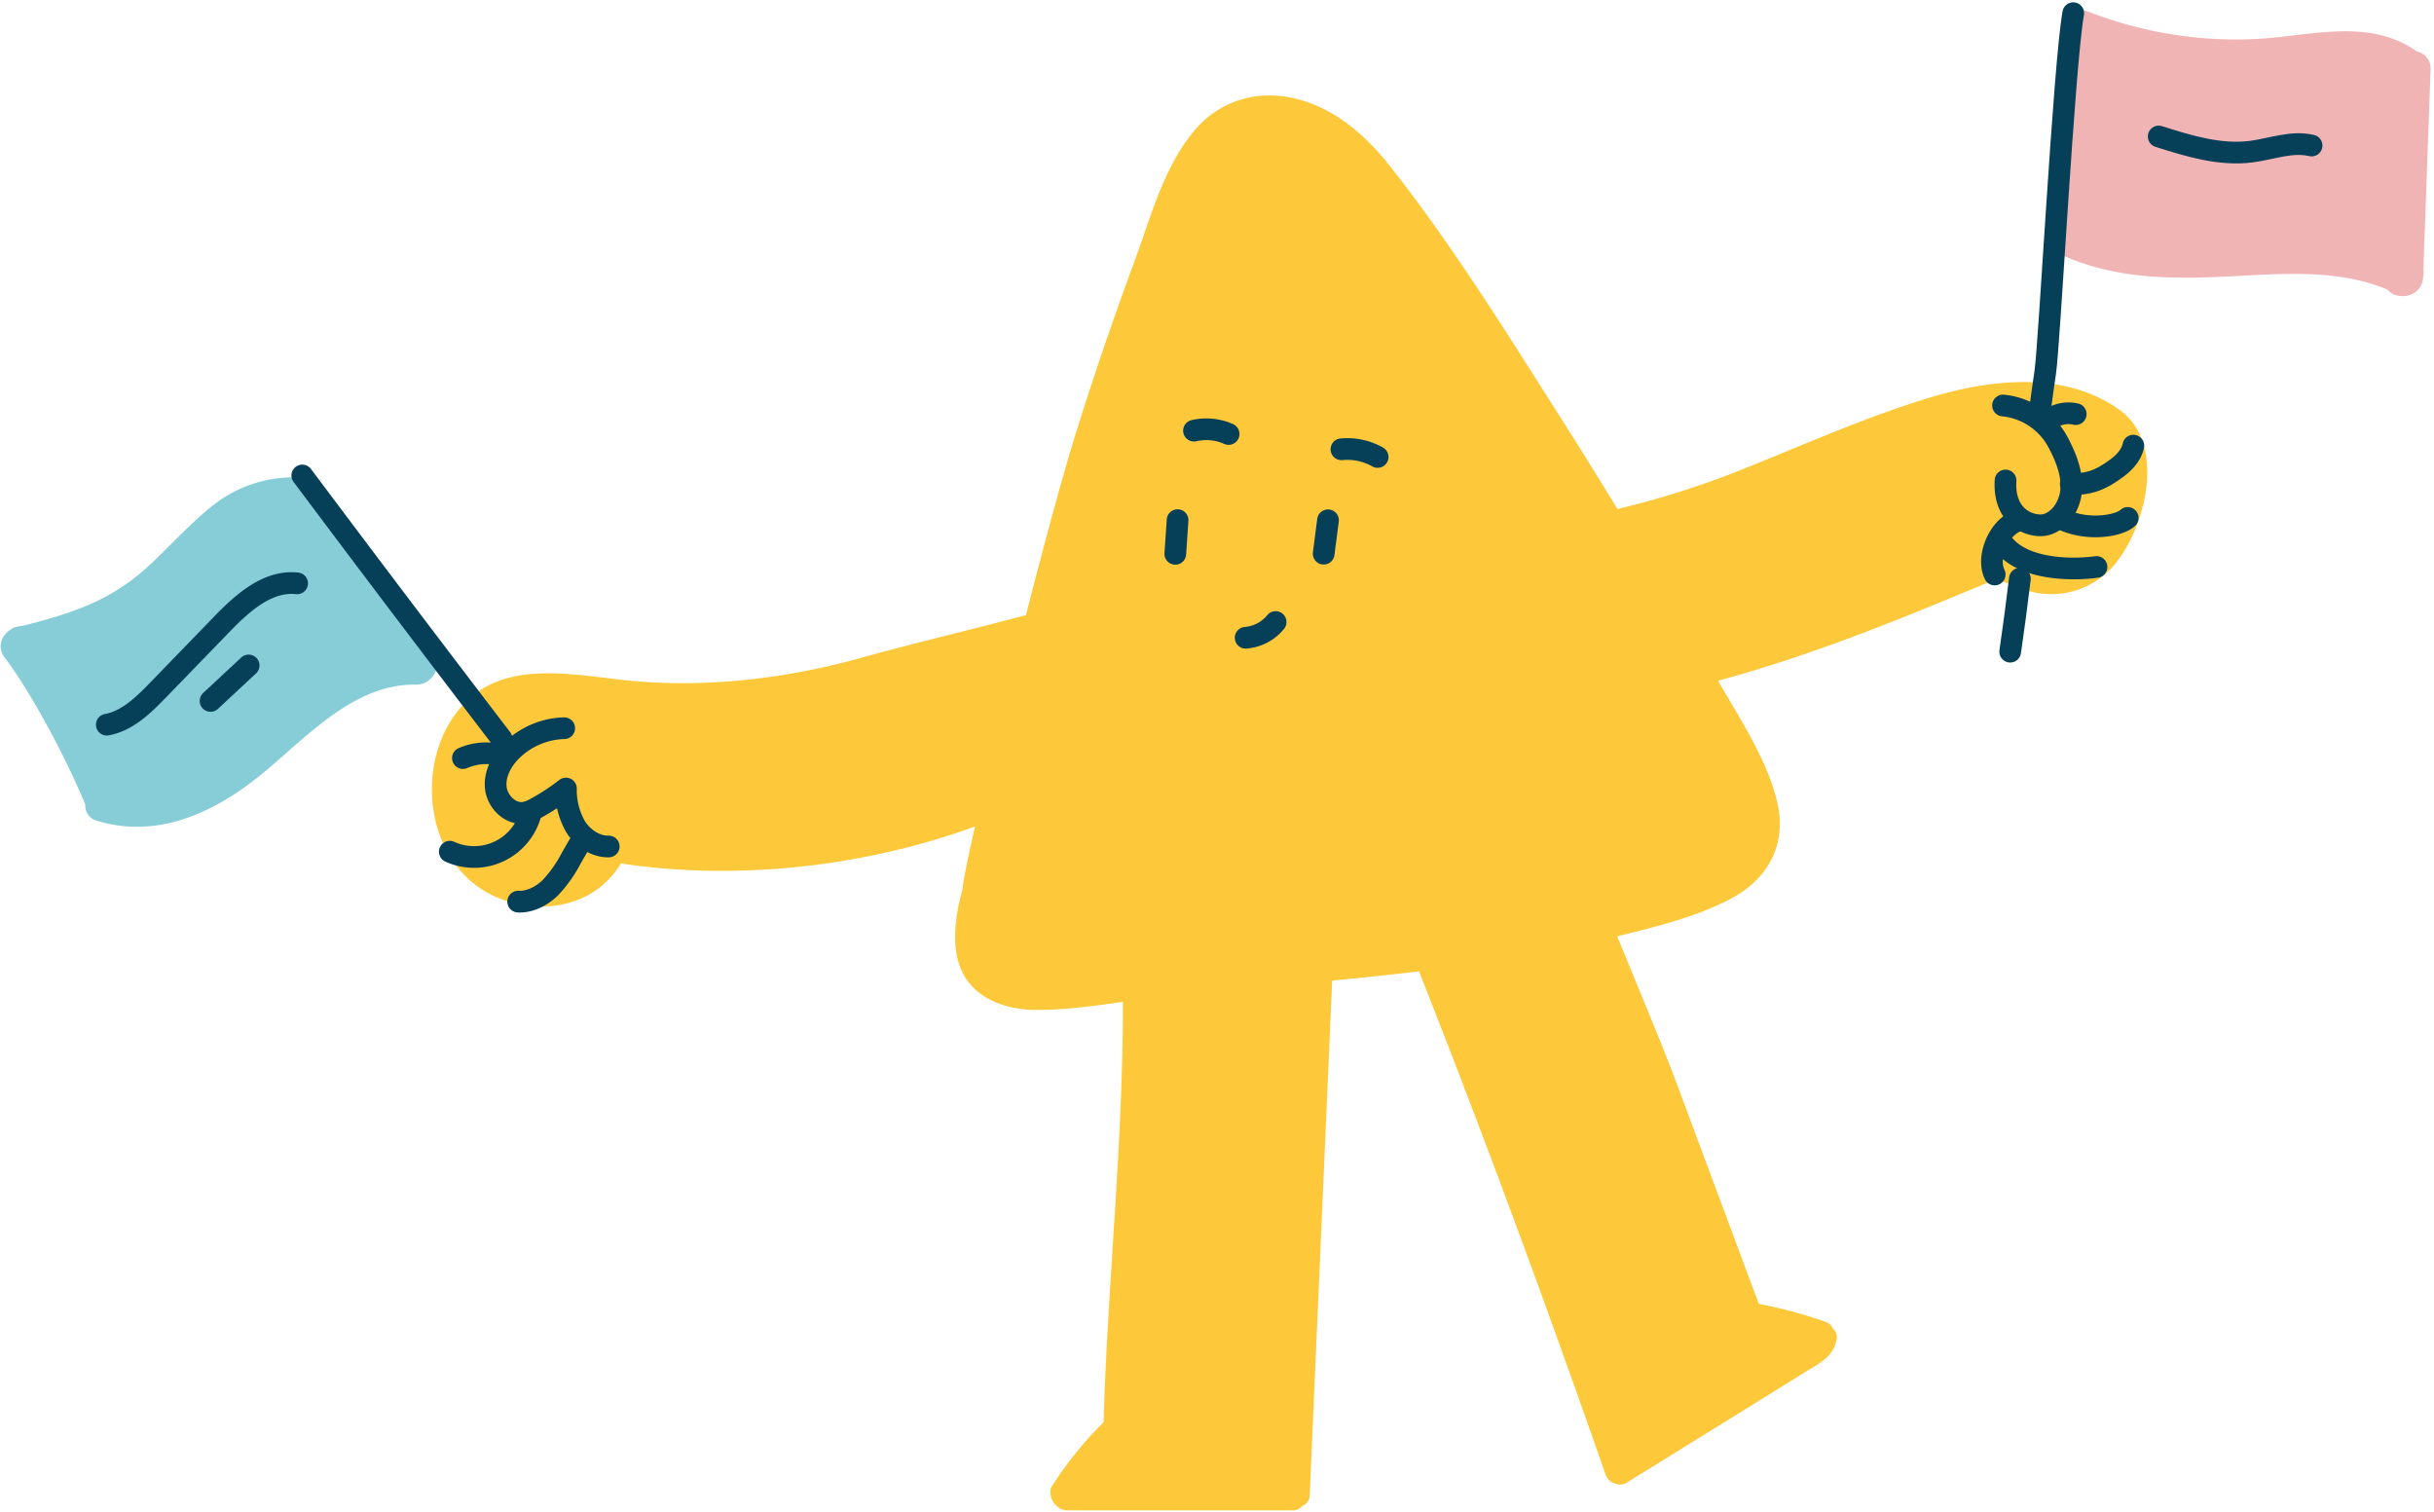
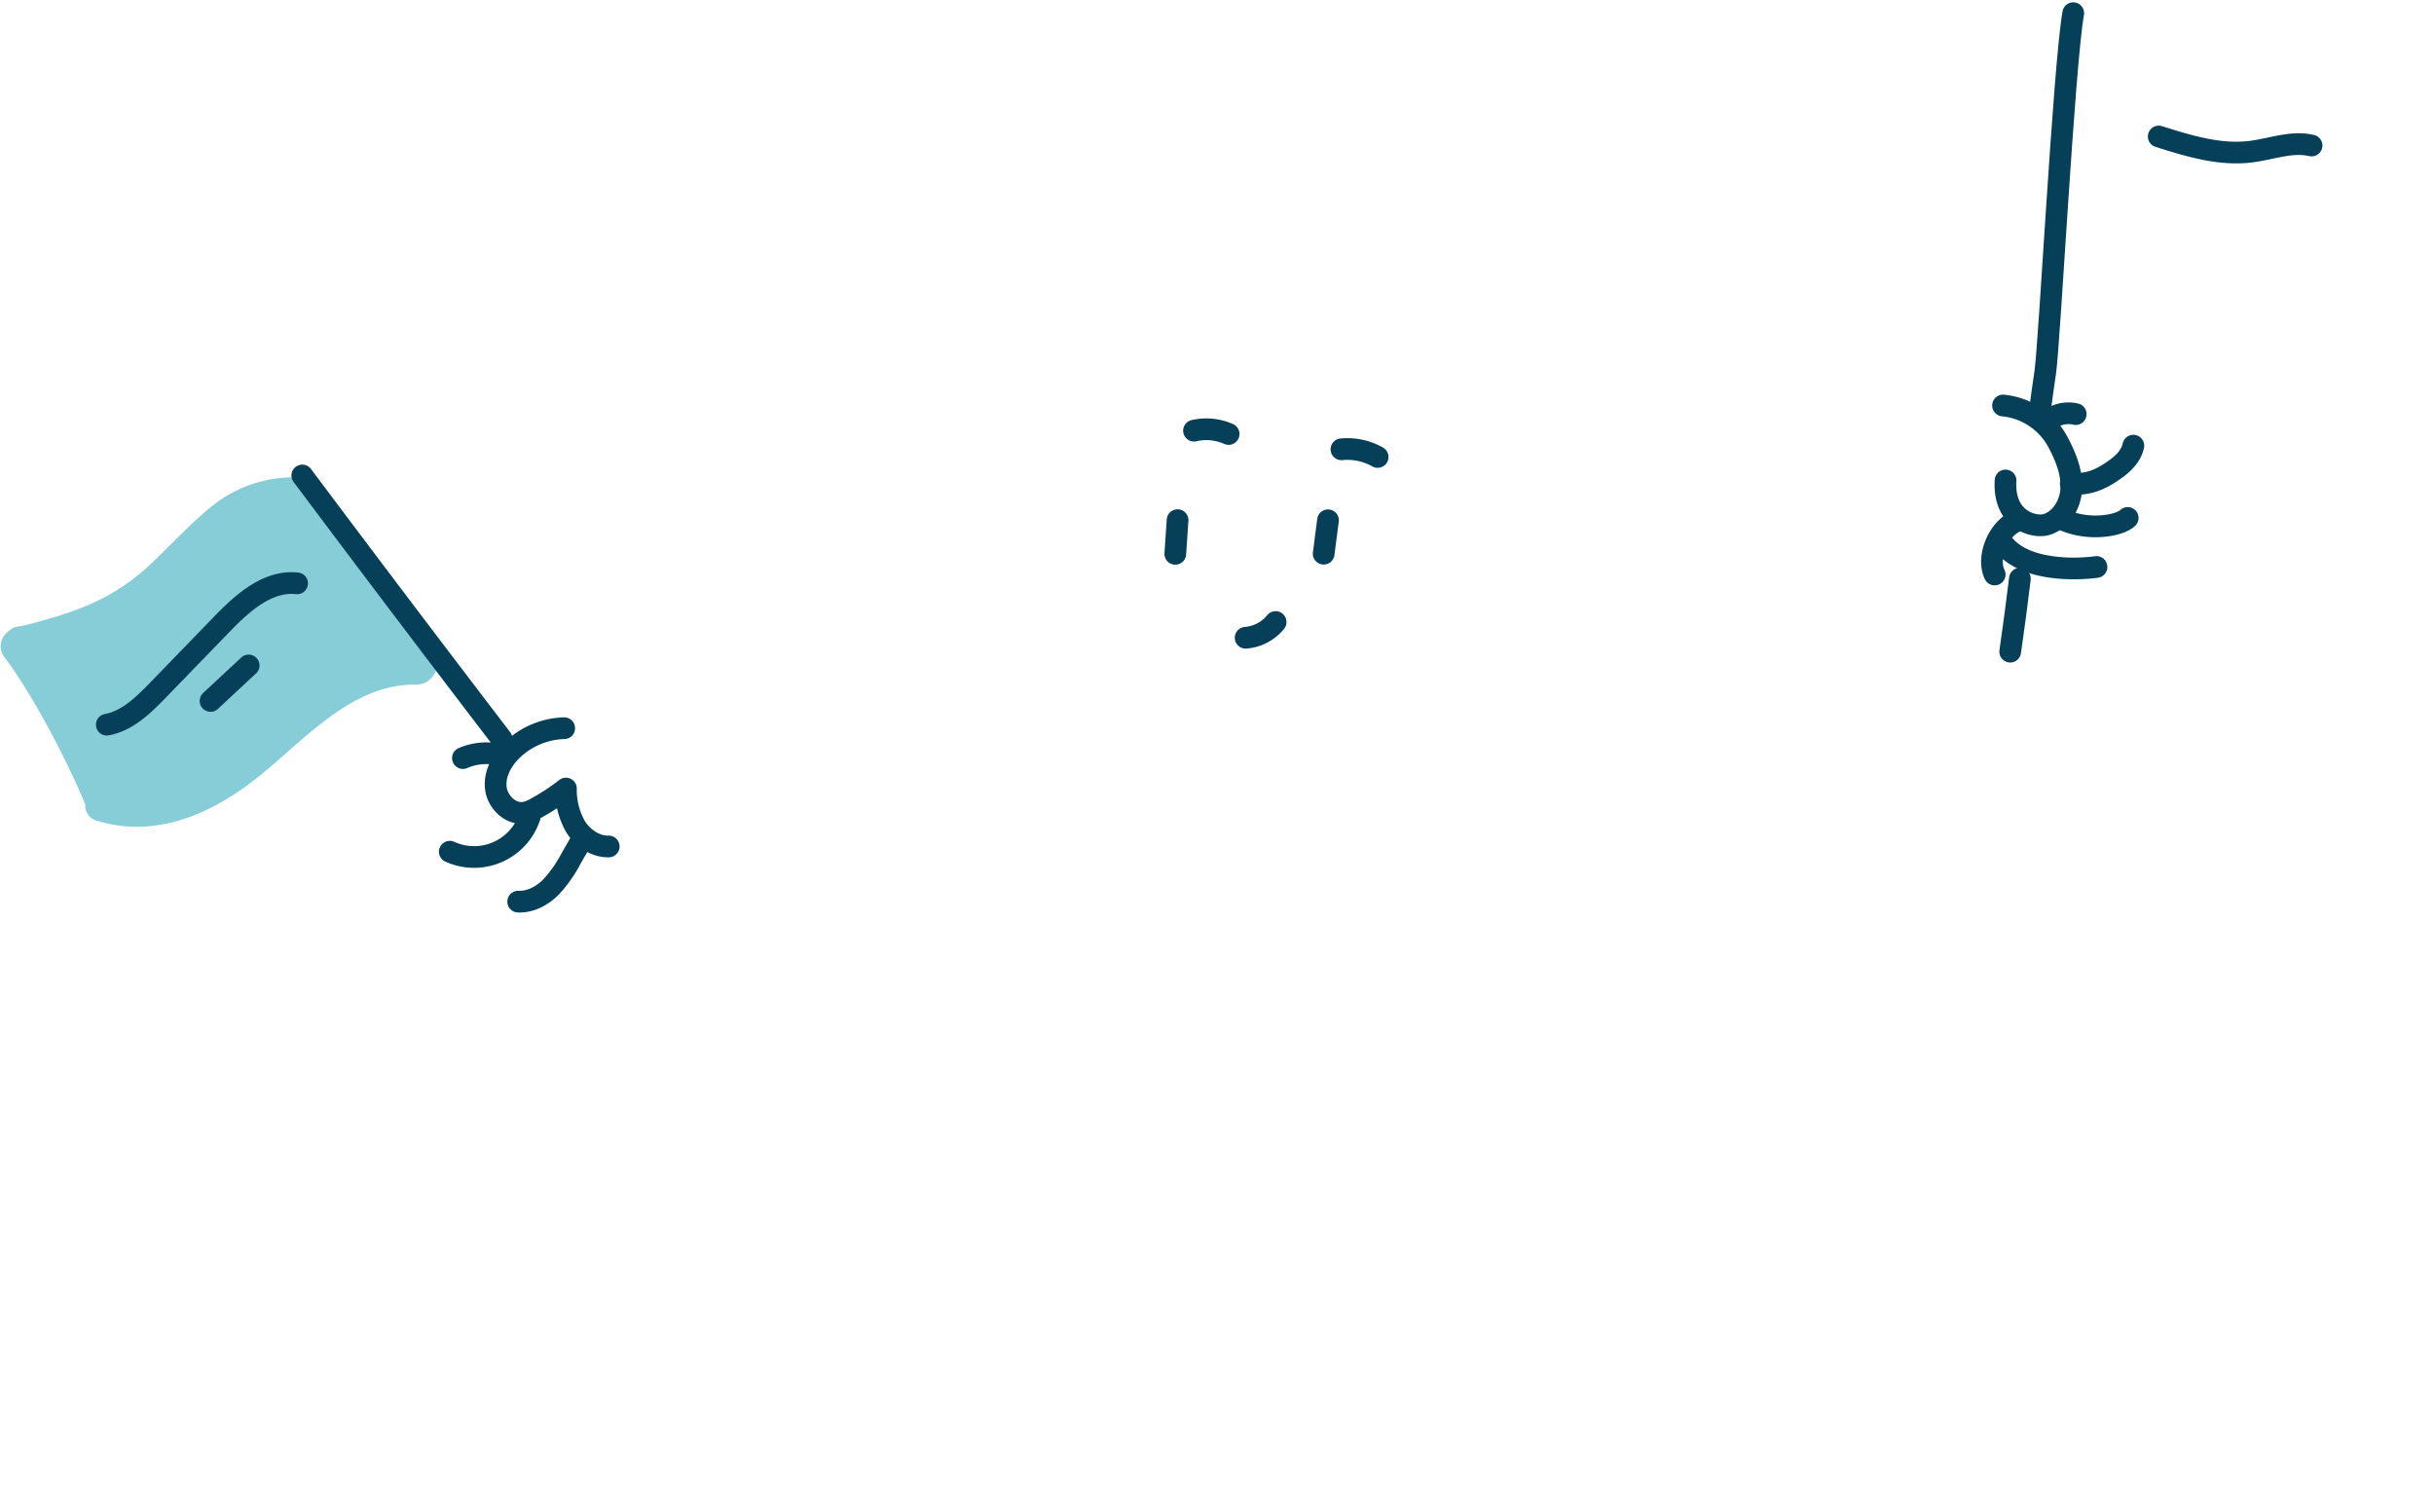
<svg xmlns="http://www.w3.org/2000/svg" width="673" height="418" fill="none">
-   <path fill="#FDC93A" d="M586.23 113.46c-14.91-10.88-35.32-8.69-52-3.72-18.69 5.59-36.75 13.84-54.89 21a247.522 247.522 0 0 1-32.12 10c-5.22-8.58-10.527-17.11-15.92-25.59-14.82-23.31-29.68-47.28-46.79-69-6.91-8.77-15.43-16.32-26.55-18.93-10.22-2.4-20.31.47-27.29 8.39-8.77 10-12.58 24.72-17.07 36.87a996.912 996.912 0 0 0-15.73 46c-3.7 11.74-9 31.26-14.18 51.58-15.27 4.11-30.27 7.56-45.83 11.9-20 5.55-42 8.25-62.91 6.32-17.88-1.66-38.87-7.29-50.37 11.14-9.57 15.35-5.85 39.45 11.21 47.95 8.84 4.4 20 4.65 28.46-.85a24.667 24.667 0 0 0 7.47-7.82c1.27.23 2.57.42 3.86.59 7.106.9 14.258 1.397 21.42 1.49 15.294.18 30.561-1.34 45.52-4.53a199.16 199.16 0 0 0 27.07-7.72c-2 8.74-3.24 15.05-3.46 17.31-1.72 6.45-2.8 13.05-1.39 19.12 2.42 10.41 12.28 14.33 22.06 14.29 7.85 0 15.78-1.12 23.68-2.23.08 38.74-4.21 77.5-5.34 116.23a102.383 102.383 0 0 0-14.57 18.14 5.129 5.129 0 0 0 4.08 6.22h62.81a3.211 3.211 0 0 0 2.61-1.2 3.31 3.31 0 0 0 2.07-3.05l6.21-142.23c8-.76 16-1.59 24-2.55 18.18 46 35.23 92.26 51.54 139a3.842 3.842 0 0 0 2.47 2.56 3.61 3.61 0 0 0 3.51-.23l33.36-20.65 15.77-9.8c3.86-2.39 8-4.26 8.81-9.1a3.001 3.001 0 0 0-1-3 3.16 3.16 0 0 0-1.95-1.82 118.167 118.167 0 0 0-18.54-5l-23.11-62c-3.56-9.53-10.35-25.68-16.06-39.66 10.63-2.56 21.92-5.37 31.49-10.42 10.37-5.48 15.54-15.21 12.71-26.87-2.86-11.83-10.27-22.82-16.3-33.37 8.78-2.36 17.4-5.1 25.62-7.95 18.28-6.33 33-12.62 51.53-20.21 3.15 1.38 8.35 3.59 11.83 4a22.77 22.77 0 0 0 20.48-7.75c8.89-10.48 14.49-33.5 1.72-42.85z" />
  <path stroke="#063F58" stroke-linecap="round" stroke-linejoin="round" stroke-width="6" d="M558.5 160c-.85 7-1.73 13.75-2.68 20.19" />
-   <path fill="#F0B4B5" d="M672.05 19.35a4.82 4.82 0 0 0-3.81-5.13c-12.85-9.14-28.58-4.5-43-3.53a111.999 111.999 0 0 1-47.9-7.5c-5.81-2.25-8.72 5.72-4.87 9.39a5.079 5.079 0 0 0-1.47 3.73 759.864 759.864 0 0 1-1.26 46.08c-2.5 2.36-3.07 6.59.89 8.34 14.42 6.39 29.73 6.48 45.23 5.72 14.67-.72 30.35-2.21 44.22 3.6 2.73 3.29 9.64 2.15 9.91-3.4a4.929 4.929 0 0 0 .07-2.09l1.99-55.21z" />
  <path stroke="#063F58" stroke-linecap="round" stroke-linejoin="round" stroke-width="6" d="M573.25 3.64c-2.58 14.61-6.55 91.21-7.74 99.3-.59 3.93-1.14 8-1.68 12.15m33.05-77.35c8.3 2.63 16.92 5.29 25.56 4.19 5.59-.71 11.21-3 16.71-1.69" />
  <path fill="#86CDD7" d="M120.24 180.24a5.387 5.387 0 0 0-1.85-3.11c-11.23-9.68-22.81-29.84-31.6-41.67a5.228 5.228 0 0 0-2.55-1.93 5.609 5.609 0 0 0-4.12-1.53 35.874 35.874 0 0 0-20 6.79c-6.84 5-14.84 14.11-20.38 18.92C30.07 166 21 169.22 7.22 172.82c-1.68.44-3.12.28-4.13 1.17-2.56 1.51-4.08 4.83-1.75 7.87C9 192 18.79 210.7 23.58 222.46A4.33 4.33 0 0 0 27 227c16.2 4.87 31.6-2 44.26-12.07 12.66-10.07 26-25.91 43.72-25.63 5.13.04 7.33-5.91 5.26-9.06z" />
  <path stroke="#063F58" stroke-linecap="round" stroke-linejoin="round" stroke-width="6" d="M138.67 204.26a9069.94 9069.94 0 0 1-55.09-72.79m-1.43 29.83c-8.23-.9-15.24 5.54-21 11.49L43.8 190.7c-4.07 4.2-8.52 8.61-14.27 9.68m28.68-6.57L68.75 184M156 201.35a21.608 21.608 0 0 0-14.43 6.07c-2.81 2.74-4.91 6.56-4.47 10.46.44 3.9 4.14 7.49 8 6.81a10.619 10.619 0 0 0 3.25-1.31 59.98 59.98 0 0 0 8.13-5.35 20.458 20.458 0 0 0 2.7 10.61c2 3.13 5.43 5.48 9.13 5.41m-43.94 1.45a16.19 16.19 0 0 0 22.51-11.18" />
  <path stroke="#063F58" stroke-linecap="round" stroke-linejoin="round" stroke-width="6" d="M143.28 249.3c3.34.15 6.55-1.56 8.94-3.9a36.649 36.649 0 0 0 5.75-8.16l2.94-5.11M128 209.61a16.27 16.27 0 0 1 9.14-1.11m416.7-96.38a19.388 19.388 0 0 1 14.39 8.77 29.625 29.625 0 0 1 1.46 2.64c1.85 3.72 3.32 7.8 3 11.94-.32 4.14-2.84 8.33-6.81 9.55-3.24 1-12-1-11.35-12.17m19.4-18.35a8.859 8.859 0 0 0-6.94 1.27" />
  <path stroke="#063F58" stroke-linecap="round" stroke-linejoin="round" stroke-width="6" d="M589.87 123.22c-.53 2.57-2.44 4.64-4.55 6.2-4.17 3.07-7.58 4.66-12.75 4.36m15.74 9.43c-2.1 2.07-10.45 3.74-17.7.57m9.07 12.99c-6.72.93-21.18.93-26.42-7.26m-1.73 9.34c-2.36-4.8 1.16-13 6.22-14.79m-232.15-.24-.63 9.31m42.22-9.27-1.19 9.23M339.71 120a15.227 15.227 0 0 0-9.57-.92m50.77 7.27a16.999 16.999 0 0 0-10-2.12m-26.49 52.11a11.88 11.88 0 0 0 8.29-4.35" />
</svg>